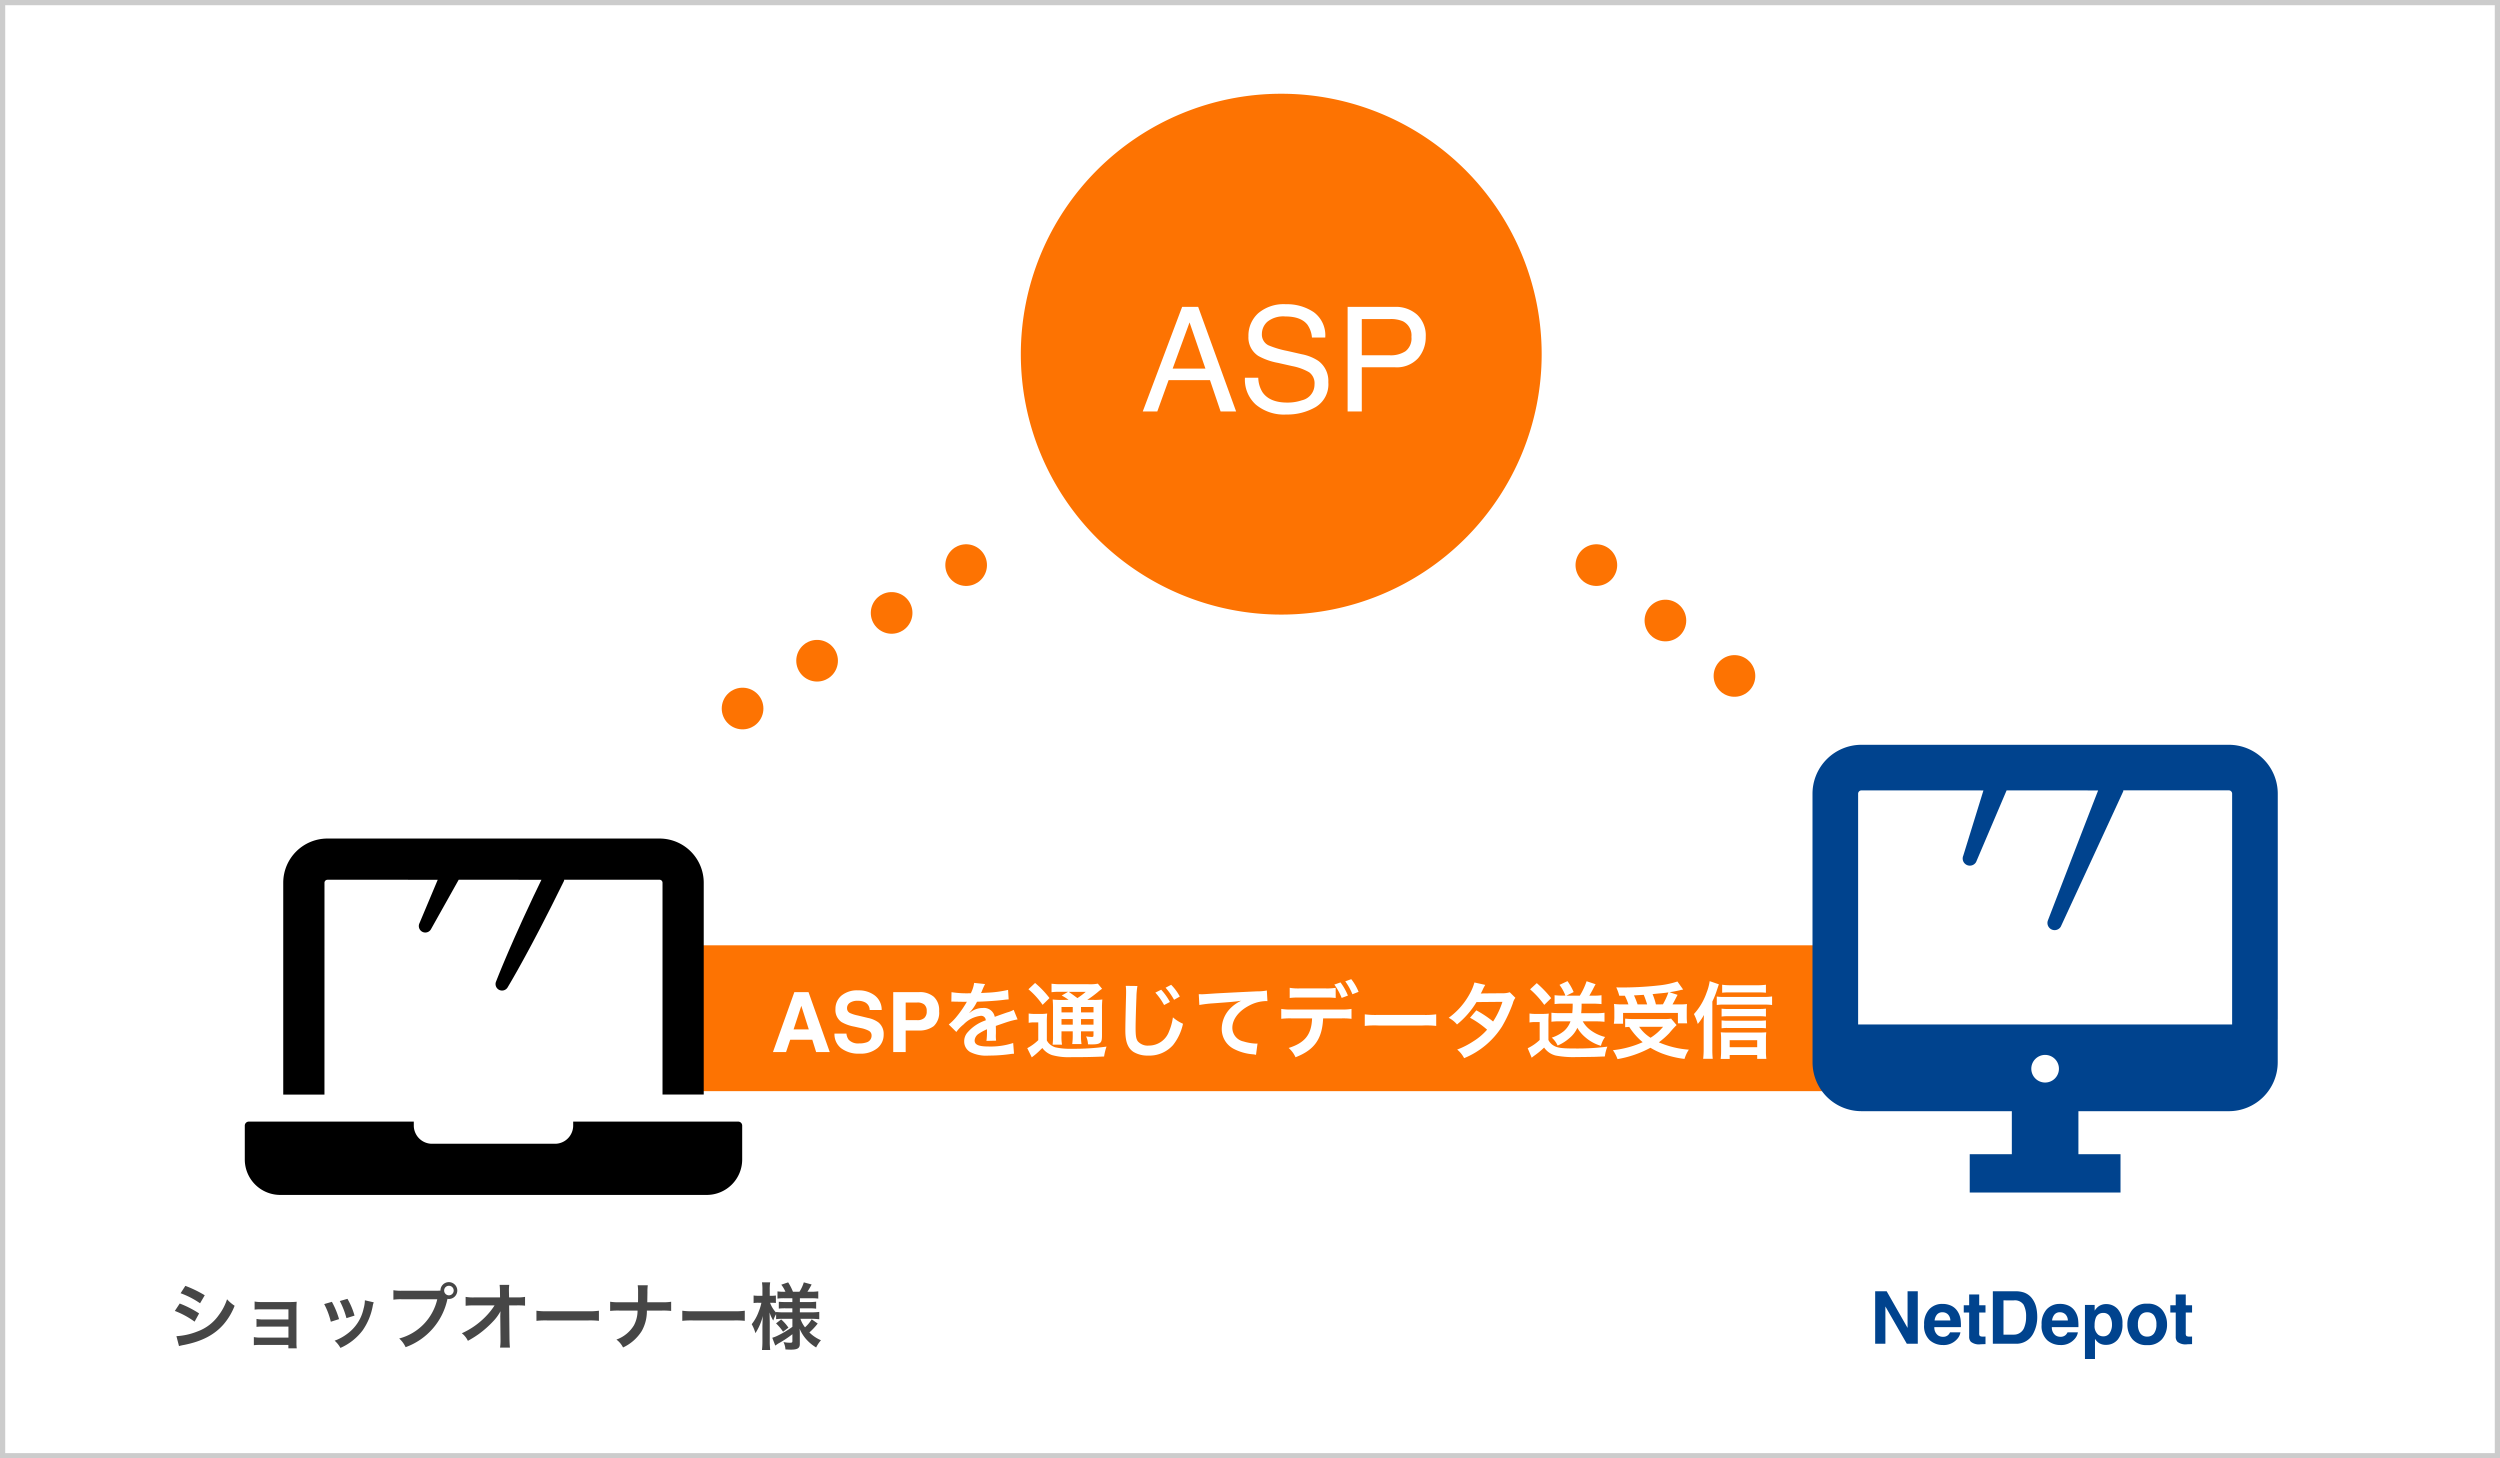
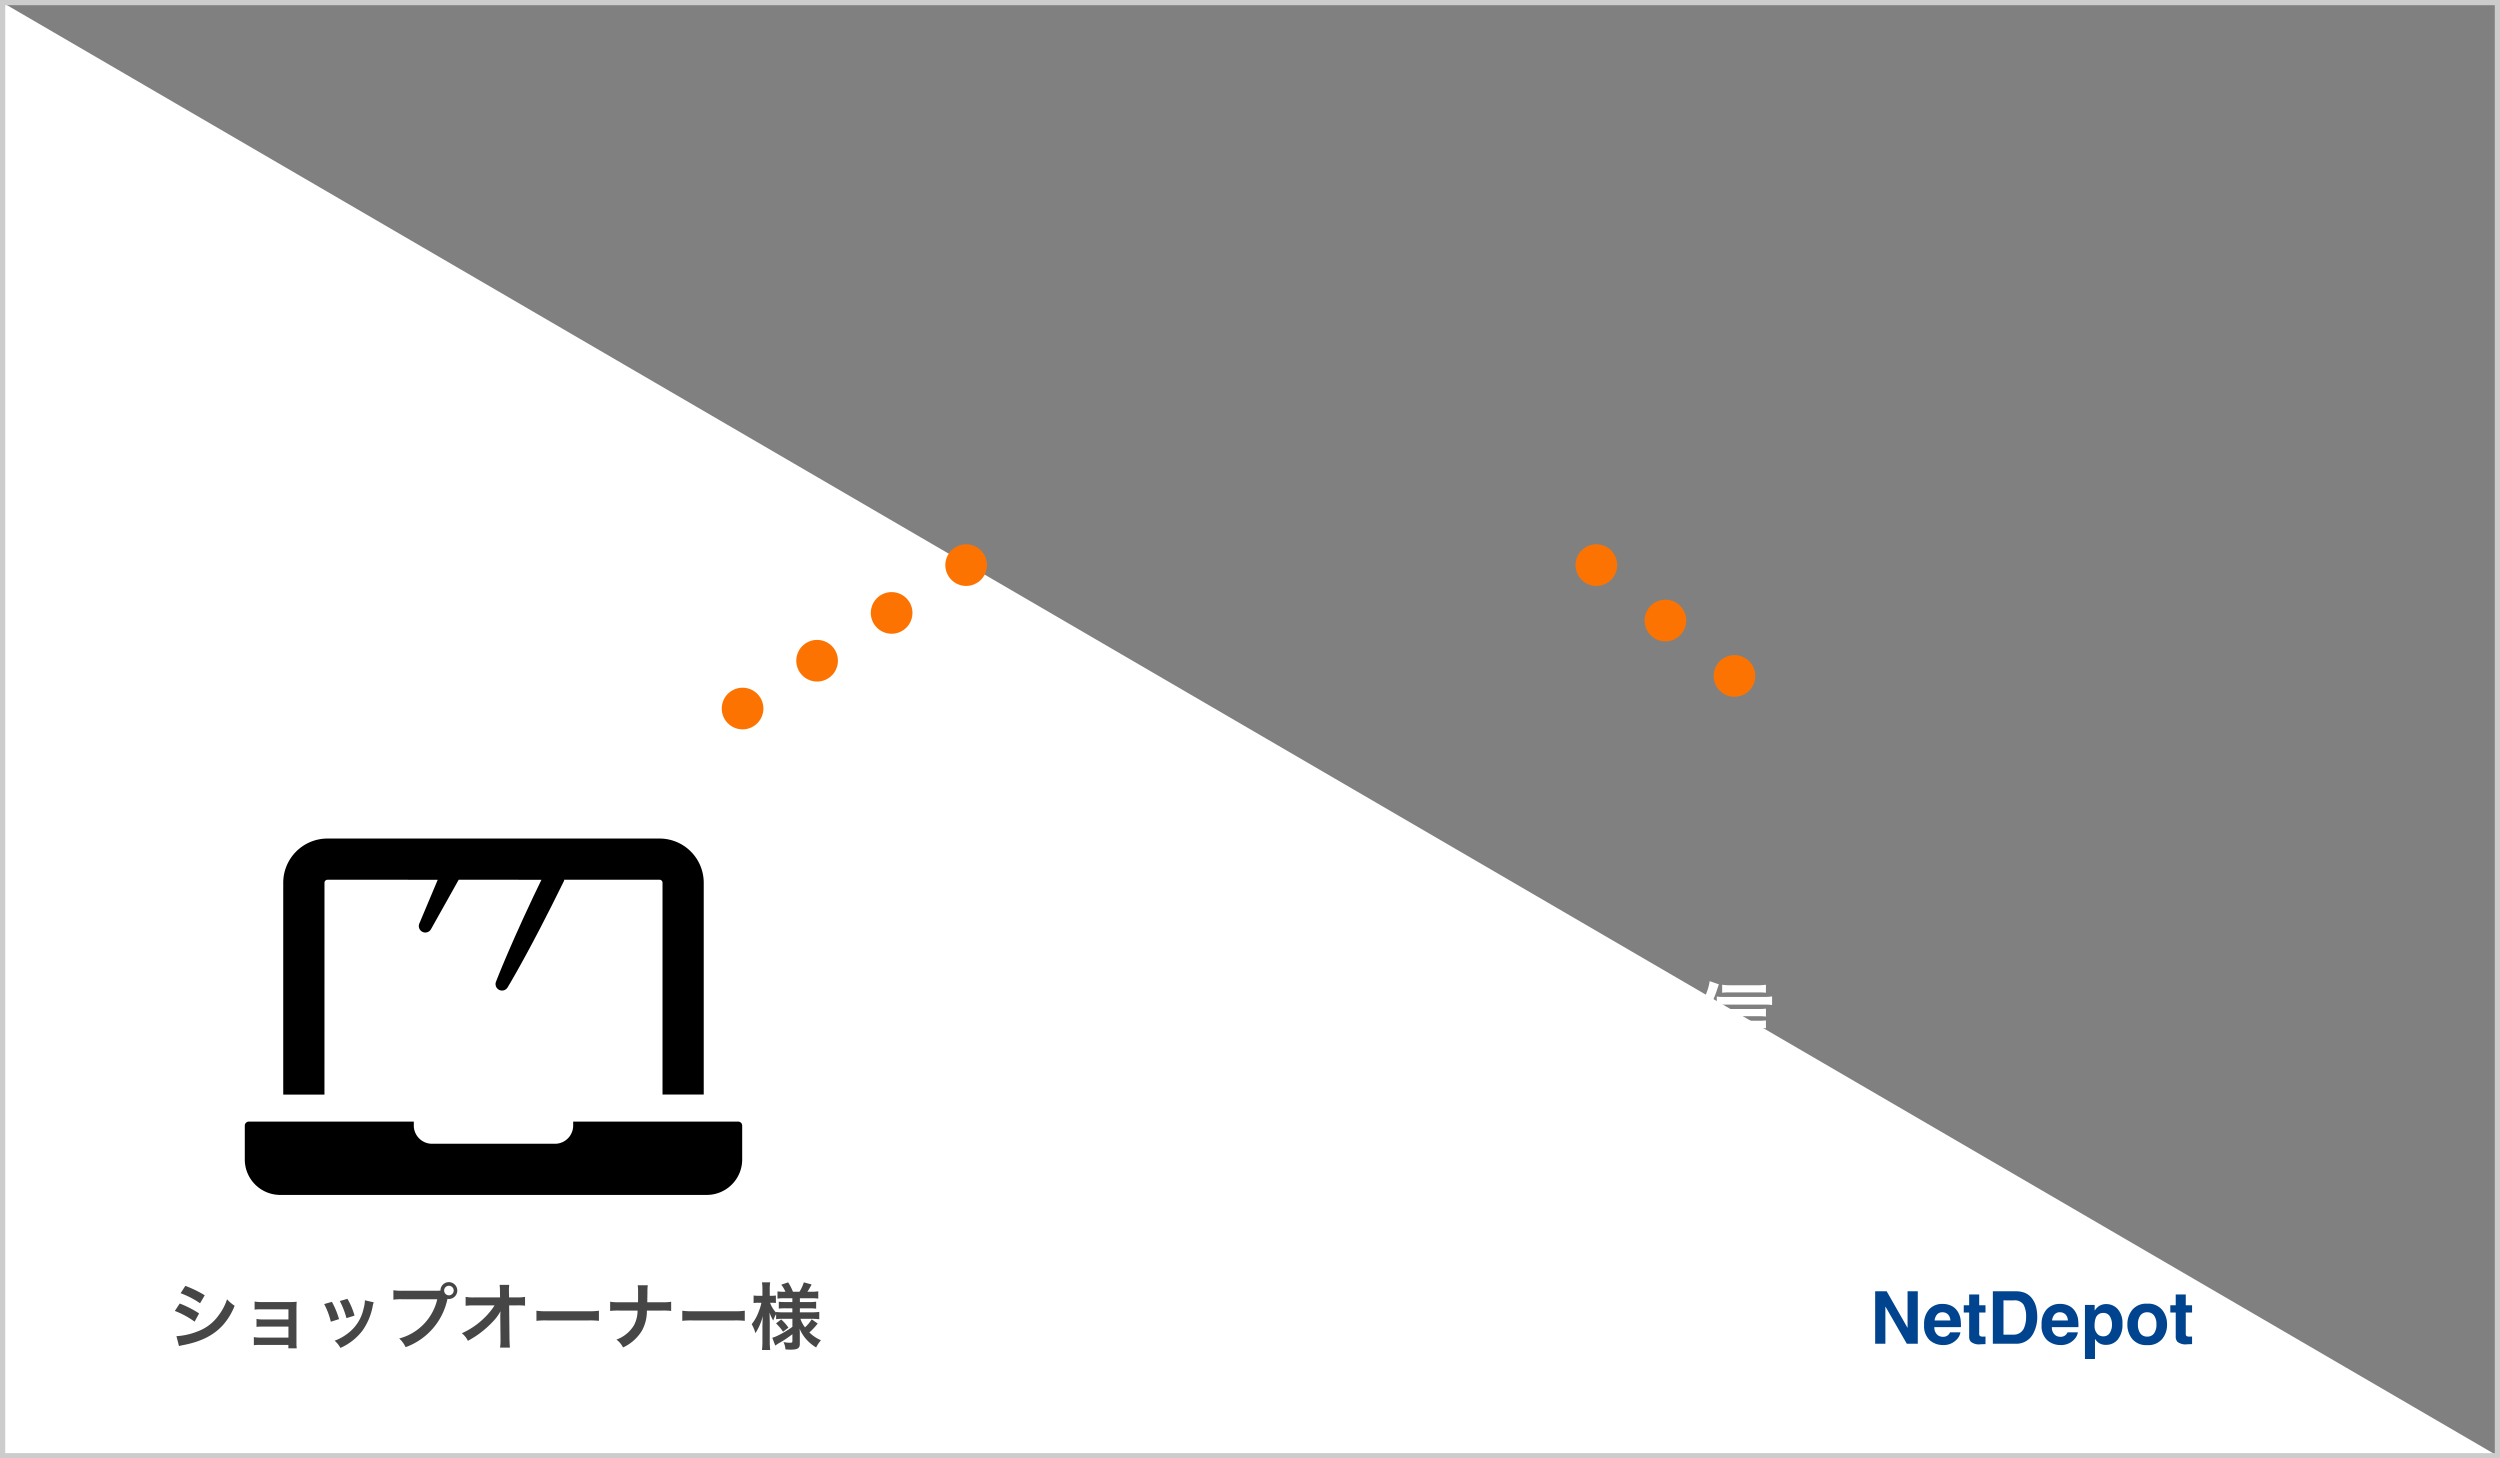
<svg xmlns="http://www.w3.org/2000/svg" width="480" height="280" viewBox="0 0 480 280">
  <rect x="0" y="0" width="480" height="280" fill="#808080" stroke="none" />
  <g id="グループ_240" data-name="グループ 240" transform="translate(-721 -2783)">
    <g id="パス_219" data-name="パス 219" transform="translate(721 2783)" fill="#fff">
-       <path d="M 479.5 279.5 L 0.5 279.5 L 0.5 0.5 L 479.5 0.5 L 479.5 279.5 Z" stroke="none" />
+       <path d="M 479.5 279.5 L 0.5 279.5 L 0.5 0.5 L 479.5 279.5 Z" stroke="none" />
      <path d="M 1 1 L 1 279 L 479 279 L 479 1 L 1 1 M 0 0 L 480 0 L 480 280 L 0 280 L 0 0 Z" stroke="none" fill="#ccc" />
    </g>
    <path id="パス_220" data-name="パス 220" d="M2.674-9.7A16.437,16.437,0,0,1,6.412-7.77l.9-1.54a22.45,22.45,0,0,0-3.724-1.806ZM1.568-6.3A16.374,16.374,0,0,1,5.362-4.242L6.23-5.824a19.792,19.792,0,0,0-3.724-1.9Zm.8,6.748a9.042,9.042,0,0,1,.98-.224c3.444-.686,5.824-1.932,7.6-3.976a12.221,12.221,0,0,0,2.1-3.542A7.229,7.229,0,0,1,11.592-8.54,10.358,10.358,0,0,1,9.968-5.446a8.558,8.558,0,0,1-4.046,3.08,12.813,12.813,0,0,1-4.046.91Zm21-.224V.882h1.61A7,7,0,0,1,24.92-.182V-6.594c0-.616.014-.966.042-1.47a12.232,12.232,0,0,1-1.3.056H18.144a6.385,6.385,0,0,1-1.26-.1v1.554a9.1,9.1,0,0,1,1.26-.056H23.38v1.946H18.508a6.292,6.292,0,0,1-1.26-.1v1.526a8.839,8.839,0,0,1,1.26-.056H23.38v2.114H18a6.385,6.385,0,0,1-1.26-.1V.28A8.839,8.839,0,0,1,18,.224Zm6.874-7.84a14.006,14.006,0,0,1,1.274,3.388l1.582-.5A16.149,16.149,0,0,0,31.724-8.05Zm3-.588a15.4,15.4,0,0,1,1.274,3.29l1.554-.49a13.753,13.753,0,0,0-1.358-3.22Zm4.816-.14a6.21,6.21,0,0,1-.252,1.61,8.05,8.05,0,0,1-3.178,4.858,9.081,9.081,0,0,1-2.38,1.288A5.085,5.085,0,0,1,33.362.8a10.746,10.746,0,0,0,4.27-3.374,11.951,11.951,0,0,0,1.932-4.662,2.947,2.947,0,0,1,.2-.714Zm7.266-1.834a9.592,9.592,0,0,1-1.792-.1v1.82A10.087,10.087,0,0,1,45.29-8.54h6.664a10.153,10.153,0,0,1-7.308,7.532A5.152,5.152,0,0,1,45.878.658a12.556,12.556,0,0,0,8.036-9.282,1.913,1.913,0,0,0,.266.028A1.625,1.625,0,0,0,55.8-10.22a1.622,1.622,0,0,0-1.624-1.61,1.613,1.613,0,0,0-1.61,1.624c-.238.014-.406.028-.826.028Zm8.862-.952a.911.911,0,0,1,.924.91.923.923,0,0,1-.924.924.92.92,0,0,1-.91-.924A.908.908,0,0,1,54.18-11.13Zm9.87,6.09.042,4.186V-.6A8.915,8.915,0,0,1,64.008.742h1.9c-.042-.392-.07-.924-.084-1.61l-.07-6.5H67.2a14.4,14.4,0,0,1,1.61.056V-9a7.961,7.961,0,0,1-1.652.1H65.744l-.028-1.134v-.084a8.981,8.981,0,0,1,.056-1.19H63.924a10.093,10.093,0,0,1,.07,1.288l.014,1.12H59.164A8.136,8.136,0,0,1,57.4-9v1.708a14.585,14.585,0,0,1,1.722-.07h3.836a13.319,13.319,0,0,1-1.876,2.31,14.9,14.9,0,0,1-4.41,3.038A4.056,4.056,0,0,1,57.834-.56a20.279,20.279,0,0,0,2.072-1.288,19.274,19.274,0,0,0,2.758-2.436,8.481,8.481,0,0,0,1.428-1.96c-.014.224-.042.938-.042,1.008Zm6.944.644a15.369,15.369,0,0,1,2.282-.07H80.71a15.369,15.369,0,0,1,2.282.07V-6.342a13.749,13.749,0,0,1-2.268.1H73.262a13.749,13.749,0,0,1-2.268-.1Zm21.28-3.57c0-.154,0-.154.014-1.078l.014-.84a8.831,8.831,0,0,1,.07-1.344H90.44a8.812,8.812,0,0,1,.07,1.344v.826c0,.252,0,.5-.014,1.092H86.968a10.119,10.119,0,0,1-1.82-.1V-6.3a14.38,14.38,0,0,1,1.792-.07h3.472a6.053,6.053,0,0,1-.686,2.814A6.463,6.463,0,0,1,86.352-.8,4.349,4.349,0,0,1,87.626.714,8.429,8.429,0,0,0,91.2-2.422,7.729,7.729,0,0,0,92.2-6.37h2.87a14.38,14.38,0,0,1,1.792.07V-8.064a10.028,10.028,0,0,1-1.82.1Zm6.72,3.57a15.369,15.369,0,0,1,2.282-.07h7.434a15.369,15.369,0,0,1,2.282.07V-6.342a13.749,13.749,0,0,1-2.268.1h-7.462a13.749,13.749,0,0,1-2.268-.1Zm21.14-.392v1.54a17.977,17.977,0,0,1-2.716,1.638,6.756,6.756,0,0,1-1.148.462l.574,1.5c.21-.14.49-.336.6-.406a19.447,19.447,0,0,0,2.688-1.778V-.518c0,.252-.084.322-.378.322a6.283,6.283,0,0,1-1.33-.126,3.738,3.738,0,0,1,.378,1.414c.406.028.8.042,1.008.042,1.3,0,1.75-.28,1.75-1.078V-1.89c0-.266,0-.378-.042-1.008a7.34,7.34,0,0,0,1.5,2.282A8.09,8.09,0,0,0,124.7.714a6.3,6.3,0,0,1,.924-1.386,7.244,7.244,0,0,1-2.226-1.5,11.725,11.725,0,0,0,1.6-1.708l-1.148-.812a7,7,0,0,1-1.288,1.54,5.534,5.534,0,0,1-.882-1.638h2.17A12.162,12.162,0,0,1,125.3-4.7V-6.118a10.892,10.892,0,0,1-1.456.084h-2.268V-6.8H123.3a8.845,8.845,0,0,1,1.4.07V-8.078a9.065,9.065,0,0,1-1.4.07h-1.722v-.728h2.142a9.661,9.661,0,0,1,1.386.07v-1.4a9.876,9.876,0,0,1-1.4.084h-.686a13.752,13.752,0,0,0,.812-1.4l-1.5-.406a7.15,7.15,0,0,1-.84,1.806h-1.246a9.6,9.6,0,0,0-.924-1.806l-1.316.448a6.266,6.266,0,0,1,.8,1.358h-.2a9.065,9.065,0,0,1-1.33-.07v1.386a8.5,8.5,0,0,1,1.33-.07h1.526v.728h-1.316a10.261,10.261,0,0,1-1.288-.056v1.316a10.2,10.2,0,0,1,1.316-.056h1.288v.77H118.44a9.941,9.941,0,0,1-1.428-.07v.126a5.538,5.538,0,0,1-1.162-1.89h.308a7.13,7.13,0,0,1,.812.042V-9.268a4.16,4.16,0,0,1-.8.056h-.378v-1.12a8.094,8.094,0,0,1,.084-1.456H114.3a8.805,8.805,0,0,1,.084,1.456v1.12h-.756a5.27,5.27,0,0,1-.938-.056v1.456a5.579,5.579,0,0,1,.938-.056h.56a9.684,9.684,0,0,1-.532,1.736,8.477,8.477,0,0,1-1.33,2.38,7.329,7.329,0,0,1,.714,1.722,10.976,10.976,0,0,0,1.428-3.318c-.028.238-.056.9-.084,1.946V-.5A14.113,14.113,0,0,1,114.3,1.2h1.582A13.64,13.64,0,0,1,115.794-.5V-4.06c0-.406-.014-1.092-.042-1.946a7.2,7.2,0,0,0,.714,1.554,5.708,5.708,0,0,1,.546-1.232v.966a8.689,8.689,0,0,1,1.288-.07ZM117-3.906a9.044,9.044,0,0,1,1.344,1.6l1.036-.784a8.354,8.354,0,0,0-1.4-1.582Z" transform="translate(753 3041)" fill="#464646" />
    <path id="パス_221" data-name="パス 221" d="M1.032-10.076H3.24L7.253-3.042v-7.034H9.215V0H7.109L2.994-7.157V0H1.032ZM13.959-6.043a1.323,1.323,0,0,0-1.049.424,2.115,2.115,0,0,0-.468,1.148H15.47A1.7,1.7,0,0,0,15-5.643,1.454,1.454,0,0,0,13.959-6.043Zm0-1.606a3.905,3.905,0,0,1,1.675.349,2.934,2.934,0,0,1,1.23,1.1,3.755,3.755,0,0,1,.567,1.538,9.933,9.933,0,0,1,.062,1.477h-5.1a1.852,1.852,0,0,0,.7,1.572,1.658,1.658,0,0,0,.971.28,1.4,1.4,0,0,0,.978-.342,1.623,1.623,0,0,0,.362-.513H17.4a2.471,2.471,0,0,1-.69,1.347A3.383,3.383,0,0,1,14.027.246,3.779,3.779,0,0,1,11.519-.67a3.694,3.694,0,0,1-1.087-2.98,4.142,4.142,0,0,1,.981-2.967A3.354,3.354,0,0,1,13.959-7.649ZM18.04-6V-7.383h1.039V-9.461h1.928v2.078h1.21V-6h-1.21v3.938a.887.887,0,0,0,.116.571,1.28,1.28,0,0,0,.711.113q.089,0,.188,0t.195-.01V.068L21.294.1a2.477,2.477,0,0,1-1.887-.479,1.425,1.425,0,0,1-.328-1.032V-6Zm7.629-2.331V-1.75H27.61a2.1,2.1,0,0,0,2.078-1.47,5.184,5.184,0,0,0,.321-1.921A4.729,4.729,0,0,0,29.528-7.5a2.034,2.034,0,0,0-1.917-.824Zm2.3-1.75a5.3,5.3,0,0,1,1.559.219A3.326,3.326,0,0,1,31.24-8.579a4.484,4.484,0,0,1,.718,1.627,7.81,7.81,0,0,1,.191,1.668,6.7,6.7,0,0,1-.807,3.4A3.64,3.64,0,0,1,27.966,0H23.625V-10.076Zm8.552,4.033a1.323,1.323,0,0,0-1.049.424A2.115,2.115,0,0,0,35-4.471h3.028a1.7,1.7,0,0,0-.468-1.172A1.454,1.454,0,0,0,36.518-6.043Zm0-1.606a3.905,3.905,0,0,1,1.675.349,2.934,2.934,0,0,1,1.23,1.1,3.755,3.755,0,0,1,.567,1.538,9.934,9.934,0,0,1,.062,1.477h-5.1a1.852,1.852,0,0,0,.7,1.572,1.658,1.658,0,0,0,.971.28,1.4,1.4,0,0,0,.978-.342,1.623,1.623,0,0,0,.362-.513h1.989a2.471,2.471,0,0,1-.69,1.347A3.383,3.383,0,0,1,36.586.246,3.779,3.779,0,0,1,34.077-.67,3.694,3.694,0,0,1,32.99-3.65a4.142,4.142,0,0,1,.981-2.967A3.354,3.354,0,0,1,36.518-7.649ZM46.5-3.726A2.932,2.932,0,0,0,46.1-5.25a1.368,1.368,0,0,0-1.275-.663,1.451,1.451,0,0,0-1.456,1,3.811,3.811,0,0,0-.205,1.354,2.159,2.159,0,0,0,.69,1.825,1.572,1.572,0,0,0,.971.308,1.407,1.407,0,0,0,1.241-.629A2.933,2.933,0,0,0,46.5-3.726Zm-1.107-3.89a2.919,2.919,0,0,1,2.211.964,3.988,3.988,0,0,1,.906,2.83,4.489,4.489,0,0,1-.885,3A2.866,2.866,0,0,1,45.343.212a2.379,2.379,0,0,1-1.477-.444,2.865,2.865,0,0,1-.629-.718V2.933H41.31V-7.451h1.866v1.1a3.128,3.128,0,0,1,.67-.766A2.461,2.461,0,0,1,45.391-7.615Zm7.868,6.241a1.544,1.544,0,0,0,1.313-.608,2.83,2.83,0,0,0,.458-1.729,2.815,2.815,0,0,0-.458-1.726,1.547,1.547,0,0,0-1.312-.6,1.557,1.557,0,0,0-1.316.6,2.8,2.8,0,0,0-.461,1.726,2.815,2.815,0,0,0,.461,1.729A1.553,1.553,0,0,0,53.259-1.374Zm3.814-2.338A4.319,4.319,0,0,1,56.13-.906,3.466,3.466,0,0,1,53.266.26,3.466,3.466,0,0,1,50.4-.906a4.319,4.319,0,0,1-.943-2.806,4.348,4.348,0,0,1,.943-2.8A3.442,3.442,0,0,1,53.266-7.69,3.442,3.442,0,0,1,56.13-6.508,4.348,4.348,0,0,1,57.073-3.712ZM57.7-6V-7.383h1.039V-9.461h1.928v2.078h1.21V-6h-1.21v3.938a.887.887,0,0,0,.116.571,1.28,1.28,0,0,0,.711.113q.089,0,.188,0t.195-.01V.068L60.956.1a2.477,2.477,0,0,1-1.887-.479,1.425,1.425,0,0,1-.328-1.032V-6Z" transform="translate(1080 3041)" fill="#00438e" />
-     <path id="パス_222" data-name="パス 222" d="M50,0A50,50,0,1,1,0,50,50,50,0,0,1,50,0Z" transform="translate(917 2801)" fill="#fd7302" />
-     <path id="パス_223" data-name="パス 223" d="M12.441-8.23,9.393-17.1,6.152-8.23ZM7.971-20.084h3.076L18.334,0h-2.98L13.316-6.016H5.373L3.2,0H.41ZM22.586-6.48a5.489,5.489,0,0,0,.807,2.775q1.354,2,4.771,2a8.446,8.446,0,0,0,2.789-.437,3.1,3.1,0,0,0,2.434-3.035A2.62,2.62,0,0,0,32.361-7.52a10.354,10.354,0,0,0-3.254-1.189l-2.721-.615a12.32,12.32,0,0,1-3.773-1.326A4.2,4.2,0,0,1,20.7-14.41a5.79,5.79,0,0,1,1.873-4.443,7.515,7.515,0,0,1,5.3-1.736,9.214,9.214,0,0,1,5.366,1.524,5.5,5.5,0,0,1,2.208,4.874H32.895a5.032,5.032,0,0,0-.875-2.475q-1.244-1.572-4.225-1.572a4.887,4.887,0,0,0-3.459,1.012,3.166,3.166,0,0,0-1.053,2.352,2.3,2.3,0,0,0,1.23,2.16,18.057,18.057,0,0,0,3.65,1.094l2.816.643a8.629,8.629,0,0,1,3.145,1.271,4.761,4.761,0,0,1,1.914,4.088A5.1,5.1,0,0,1,33.612-.848,10.868,10.868,0,0,1,27.973.588a8.433,8.433,0,0,1-5.865-1.914A6.458,6.458,0,0,1,20.029-6.48Zm17.158-13.6h9.037a6.126,6.126,0,0,1,4.32,1.511,5.482,5.482,0,0,1,1.641,4.245,6.172,6.172,0,0,1-1.463,4.095,5.543,5.543,0,0,1-4.5,1.743H42.465V0H39.744Zm12.25,5.77a3.022,3.022,0,0,0-1.641-3.008,5.924,5.924,0,0,0-2.475-.424H42.465v6.959h5.414a5.174,5.174,0,0,0,2.974-.779A3.088,3.088,0,0,0,51.994-14.314Z" transform="translate(940 2862)" fill="#fff" />
    <path id="パス_224" data-name="パス 224" d="M53,0,0,34" transform="translate(853.5 2891.5)" fill="none" stroke="#fd7302" stroke-linecap="round" stroke-width="8" stroke-dasharray="0 17" />
    <path id="パス_225" data-name="パス 225" d="M0,0,38,30.5" transform="translate(1027.5 2891.5)" fill="none" stroke="#fd7302" stroke-linecap="round" stroke-width="8" stroke-dasharray="0 17" />
-     <path id="パス_226" data-name="パス 226" d="M0,0H219" transform="translate(854.5 2978.5)" fill="none" stroke="#fd7302" stroke-width="28" />
    <g id="グループ_185" data-name="グループ 185" transform="translate(768 2871.422)">
      <path id="パス_170" data-name="パス 170" d="M6.8,378.048H88.7a6.8,6.8,0,0,0,6.8-6.8v-6.508a.77.77,0,0,0-.769-.769H63.051v.757a3.438,3.438,0,0,1-.38,1.577,3.478,3.478,0,0,1-3.113,1.921H35.947a3.493,3.493,0,0,1-3.118-1.921,3.447,3.447,0,0,1-.38-1.577v-.757H.775A.775.775,0,0,0,0,364.75v6.5A6.8,6.8,0,0,0,6.8,378.048Z" transform="translate(0 -237.045)" />
      <path id="パス_171" data-name="パス 171" d="M47.519,81.071a.579.579,0,0,1,.579-.578h15.36l5.8.012-3.5,8.329A1.244,1.244,0,0,0,68,89.922l5.285-9.43H84.427l4.743.013c-.178.37-.371.773-.584,1.215l-.78,1.622c-.28.574-.557,1.188-.852,1.819-.584,1.265-1.225,2.606-1.828,3.964-.305.678-.611,1.355-.912,2.022s-.584,1.33-.865,1.967c-.563,1.275-1.067,2.476-1.5,3.5-.862,2.06-1.4,3.452-1.4,3.452a1.246,1.246,0,0,0,2.232,1.089s.77-1.278,1.863-3.224c.544-.975,1.18-2.111,1.838-3.34.33-.613.681-1.244,1.019-1.892l1.033-1.962c.7-1.312,1.363-2.642,2-3.881.315-.621.629-1.217.909-1.791l.8-1.612,1.2-2.413a3.318,3.318,0,0,0,.183-.393.511.511,0,0,0,0-.159h18.321a.574.574,0,0,1,.574.573v40.671h7.914V81.066a8.488,8.488,0,0,0-8.488-8.488H48.1A8.493,8.493,0,0,0,39.6,81.071v40.666h7.914Z" transform="translate(-32.218)" />
    </g>
    <g id="グループ_186" data-name="グループ 186" transform="translate(1069 2916.365)">
-       <path id="パス_172" data-name="パス 172" d="M79.934,9.635H9.4a9.4,9.4,0,0,0-9.4,9.4V62.378H.008v8.209a9.386,9.386,0,0,0,9.378,9.394H38.272v8.256H30.188V95.6H59.139V88.238H51.055V79.982H79.923a9.389,9.389,0,0,0,9.4-9.394V62.378h.008V19.027A9.391,9.391,0,0,0,79.934,9.635ZM44.663,74.482a2.652,2.652,0,1,1,2.652-2.652A2.652,2.652,0,0,1,44.663,74.482ZM80.568,30.547h0V63.333H8.759V30.547h0V19.032a.641.641,0,0,1,.64-.641H27.539l5.279.008-3.87,12.523a1.376,1.376,0,0,0,2.47,1.206l5.849-13.737H49.556l5.29.012c-.262.579-9.649,24.955-9.649,24.955a1.379,1.379,0,0,0,2.47,1.2s11.957-25.859,12-26a.547.547,0,0,0,0-.176H79.934a.635.635,0,0,1,.635.635Z" fill="#00438e" />
-     </g>
+       </g>
    <path id="パス_227" data-name="パス 227" d="M4.367-4.352H7.289L5.852-8.883Zm.148-7.164H7.234L11.313,0H8.7L7.961-2.367H3.719L2.922,0H.406Zm10,7.961a2.365,2.365,0,0,0,.43,1.18,2.472,2.472,0,0,0,2.008.711,4.237,4.237,0,0,0,1.383-.187,1.336,1.336,0,0,0,1.008-1.336.986.986,0,0,0-.5-.883,5.377,5.377,0,0,0-1.57-.539l-1.219-.273a7.7,7.7,0,0,1-2.484-.883,2.808,2.808,0,0,1-1.164-2.492,3.328,3.328,0,0,1,1.125-2.57,4.757,4.757,0,0,1,3.3-1.023,5.024,5.024,0,0,1,3.105.965,3.445,3.445,0,0,1,1.348,2.8H18.977a1.652,1.652,0,0,0-.906-1.477,3.039,3.039,0,0,0-1.4-.289,2.611,2.611,0,0,0-1.484.375,1.194,1.194,0,0,0-.555,1.047.991.991,0,0,0,.547.922,6.694,6.694,0,0,0,1.5.477l1.984.477a5.13,5.13,0,0,1,1.969.836,2.816,2.816,0,0,1,1.031,2.352A3.319,3.319,0,0,1,20.457-.746,5.057,5.057,0,0,1,17.047.3,5.531,5.531,0,0,1,13.508-.73a3.414,3.414,0,0,1-1.289-2.824Zm15.414-4.3a1.559,1.559,0,0,0-.473-1.281,2.051,2.051,0,0,0-1.324-.383H25.891v3.391h2.242a1.944,1.944,0,0,0,1.324-.414A1.658,1.658,0,0,0,29.93-7.852Zm2.383-.016a3.534,3.534,0,0,1-1.031,2.883,4.541,4.541,0,0,1-2.945.844H25.891V0H23.5V-11.516h5.016a4.085,4.085,0,0,1,2.766.891A3.451,3.451,0,0,1,32.313-7.867ZM34.658-9.68a1.768,1.768,0,0,1,.256-.016c.144,0,.144,0,.448.016.352,0,1.76.032,2.016.032,0,0,.208-.016.272-.016a.783.783,0,0,0-.128.208A21.192,21.192,0,0,1,35.6-6.72,9.8,9.8,0,0,1,34.162-5.3l1.456,1.44A7.194,7.194,0,0,1,37.01-5.312,5.409,5.409,0,0,1,40.29-6.96a.878.878,0,0,1,.976.864,7.827,7.827,0,0,0-3.44,2.256,2.55,2.55,0,0,0-.7,1.776A2.32,2.32,0,0,0,38.29,0a6.872,6.872,0,0,0,3.568.672,29.02,29.02,0,0,0,4.1-.288A4.714,4.714,0,0,1,46.69.32l-.16-2.064a13.9,13.9,0,0,1-4.7.672c-1.936,0-2.7-.336-2.7-1.168a1.684,1.684,0,0,1,.832-1.312,9.724,9.724,0,0,1,1.536-.832V-4a12.667,12.667,0,0,1-.1,1.856l1.856-.048A6.569,6.569,0,0,1,43.2-3.04c0-.112,0-.256.016-.528v-.64c0-.224,0-.224-.016-.64v-.176q2.064-.72,2.4-.816a14.123,14.123,0,0,1,1.776-.432l-.752-1.84a5,5,0,0,1-1.184.48q-.6.192-2.448.864a2.105,2.105,0,0,0-2.288-1.7,3.868,3.868,0,0,0-2.256.72c-.208.16-.208.16-.32.24l-.016-.032a8.28,8.28,0,0,0,1.472-2.128c1.616-.048,3.648-.176,4.816-.32.816-.1.816-.1,1.264-.128l-.112-1.824a21.615,21.615,0,0,1-4.192.544c-.88.048-.88.048-1.008.064.032-.064.064-.112.144-.288a12.226,12.226,0,0,1,.64-1.44l-2.1-.224A6.337,6.337,0,0,1,38.4-11.3,19.335,19.335,0,0,1,34.69-11.5Zm21.248-.336a13.342,13.342,0,0,1-1.792-.08,18.707,18.707,0,0,1,.064,1.872v5.056a12.145,12.145,0,0,1-.08,1.744h1.808a8.692,8.692,0,0,1-.1-1.744v-.816h2.16v.672a12.307,12.307,0,0,1-.1,1.776H59.65a10.233,10.233,0,0,1-.1-1.776v-.672h2.4v.624c0,.416-.016.448-.368.448a7.721,7.721,0,0,1-1.056-.1,3.934,3.934,0,0,1,.368,1.52c.3.016.576.016.72.016.992,0,1.392-.1,1.68-.368.224-.24.288-.56.288-1.472V-8.24A17.361,17.361,0,0,1,63.65-10.1a10.2,10.2,0,0,1-1.632.08h-1.28a21.259,21.259,0,0,0,2.064-1.52,6.1,6.1,0,0,1,.8-.608l-.816-.992a8.055,8.055,0,0,1-1.808.112H55.794a14.242,14.242,0,0,1-1.9-.1v1.632a11.855,11.855,0,0,1,1.664-.08h1.52l-1.232.72a9.224,9.224,0,0,1,1.328.832Zm3.648,1.36h2.4v1.04h-2.4Zm-1.584,0v1.04H55.81v-1.04Zm-2.16,2.32h2.16v1.072H55.81Zm6.144,1.072h-2.4V-6.336h2.4Zm-1.488-6.3a15.185,15.185,0,0,1-1.6,1.2c-.944-.7-1.088-.8-1.664-1.2Zm-11.008-.5a15.314,15.314,0,0,1,2.72,2.992l1.328-1.3a18.546,18.546,0,0,0-2.768-2.9Zm.048,6.448A5.315,5.315,0,0,1,50.53-5.7h.816v3.408A9.174,9.174,0,0,1,49.234-.752l.864,1.76A13.417,13.417,0,0,0,51.874-.544a2.88,2.88,0,0,0,.256-.24A3.887,3.887,0,0,0,53.986.576a11.9,11.9,0,0,0,3.6.4c2.688,0,4.3-.032,6.4-.128a10.7,10.7,0,0,1,.464-1.9,45.131,45.131,0,0,1-6.688.416,13,13,0,0,1-3.184-.288,2.962,2.962,0,0,1-.8-.416,2.437,2.437,0,0,1-.784-.9V-5.664a16.121,16.121,0,0,1,.064-1.744,6.934,6.934,0,0,1-1.216.08h-1.12a6.716,6.716,0,0,1-1.216-.08Zm18.64-7.1a7.958,7.958,0,0,1,.064,1.088c0,.224,0,.56-.016,1.04-.1,4-.128,5.616-.128,6.448,0,2.144.464,3.376,1.568,4.112a5.216,5.216,0,0,0,2.8.7,6.056,6.056,0,0,0,4.8-2.032,9.856,9.856,0,0,0,1.9-4.08A7.393,7.393,0,0,1,77.2-6.672a10.726,10.726,0,0,1-.736,2.688,4.117,4.117,0,0,1-3.872,2.736A2.533,2.533,0,0,1,70.45-2.08c-.32-.48-.416-1.056-.416-2.576,0-1.136.1-4.384.16-5.872a14.626,14.626,0,0,1,.192-2.16Zm5.68,1.3a11.976,11.976,0,0,1,1.68,2.384l1.12-.592a11.464,11.464,0,0,0-1.68-2.352Zm4.7.752a9.686,9.686,0,0,0-1.664-2.256l-1.072.56a13.3,13.3,0,0,1,1.632,2.32ZM82.274-9.04a23.225,23.225,0,0,1,2.656-.32c3.472-.256,4.1-.3,5.392-.5a7.052,7.052,0,0,0-2.224,1.6,5.641,5.641,0,0,0-1.52,3.776A4.281,4.281,0,0,0,88.866-.624,9.626,9.626,0,0,0,92.61.432a3.4,3.4,0,0,1,.544.1l.288-2.176c-.16.016-.3.016-.32.016a9.71,9.71,0,0,1-2.384-.416A2.687,2.687,0,0,1,88.61-4.656c0-1.616,1.2-3.216,3.232-4.272a7.156,7.156,0,0,1,3.168-.864,2.477,2.477,0,0,1,.336.016l-.112-2.048a9.034,9.034,0,0,1-1.84.16c-4.432.208-7.088.352-7.984.4-2.352.16-2.352.16-2.64.16-.08,0-.256,0-.608-.016Zm26.176-3.3a10.071,10.071,0,0,1-2.064.112h-4.7a10.263,10.263,0,0,1-2.064-.112v1.952a13.22,13.22,0,0,1,2.032-.08h4.768a13.083,13.083,0,0,1,2.032.08Zm1.008,5.872a14.056,14.056,0,0,1,2.032.08v-1.9a10.458,10.458,0,0,1-2.064.112h-9.36A10.458,10.458,0,0,1,98-8.288v1.9a14.056,14.056,0,0,1,2.032-.08h3.888c-.112,3.1-1.36,4.688-4.5,5.68A5.086,5.086,0,0,1,100.738.992c3.616-1.392,5.12-3.5,5.3-7.456Zm3.392-5.1A9.811,9.811,0,0,0,111.442-14l-1.152.416a11.622,11.622,0,0,1,1.376,2.48Zm-4.656-1.392A11.8,11.8,0,0,1,109.6-10.4l1.2-.448a11.291,11.291,0,0,0-1.424-2.528Zm5.84,7.936a17.565,17.565,0,0,1,2.608-.08h8.5a17.565,17.565,0,0,1,2.608.08V-7.248a15.713,15.713,0,0,1-2.592.112h-8.528a15.713,15.713,0,0,1-2.592-.112Zm27.84-6.464a4.2,4.2,0,0,1-1.408.192c-3.9.032-3.9.032-4.16.064A7.97,7.97,0,0,0,136.69-12a8.428,8.428,0,0,1,.48-.9l-2.08-.464a9.754,9.754,0,0,1-.928,2.224,13.755,13.755,0,0,1-4.016,4.56,5.079,5.079,0,0,1,1.6,1.28,16.553,16.553,0,0,0,3.744-4.3l4.976-.048a15.286,15.286,0,0,1-1.792,3.776,20.825,20.825,0,0,0-3.216-2.144l-1.216,1.424a18.113,18.113,0,0,1,3.28,2.288A11.615,11.615,0,0,1,134.9-2.08a16.125,16.125,0,0,1-3.12,1.6,5.078,5.078,0,0,1,1.328,1.648,15.623,15.623,0,0,0,7.3-6.112,26.836,26.836,0,0,0,2.048-4.4,2.866,2.866,0,0,1,.5-1.072ZM153.954-9.3a14.919,14.919,0,0,1-.08,1.824h-2.512a13.923,13.923,0,0,1-1.488-.08v1.728a13.923,13.923,0,0,1,1.488-.08h2.176a4.468,4.468,0,0,1-1.264,1.872,7.179,7.179,0,0,1-2.336,1.264,4.325,4.325,0,0,1,1.12,1.52,8.374,8.374,0,0,0,2.32-1.472,5.376,5.376,0,0,0,1.472-1.936,6.651,6.651,0,0,0,1.5,1.792A7.92,7.92,0,0,0,159.378-1.2a4.976,4.976,0,0,1,.8-1.7,7.759,7.759,0,0,1-2.944-1.424A5.3,5.3,0,0,1,155.89-5.9h2.592c.56,0,1.056.032,1.584.08V-7.552a9.478,9.478,0,0,1-1.44.08h-3.04a14.33,14.33,0,0,0,.08-1.824h2.288c.528,0,1.008.032,1.536.08v-1.7a9.289,9.289,0,0,1-1.408.08h-.928c.24-.4.416-.72.64-1.136.368-.72.368-.72.56-1.056l-1.728-.576a13.087,13.087,0,0,1-1.3,2.768h-2.576l1.392-.688a11.106,11.106,0,0,0-1.184-2.1l-1.536.72a7.966,7.966,0,0,1,1.136,2.064h-.624a13.536,13.536,0,0,1-1.456-.08v1.7a13.229,13.229,0,0,1,1.44-.08Zm-8.176-2.752a17.342,17.342,0,0,1,2.72,2.992l1.328-1.3a22.054,22.054,0,0,0-2.768-2.88Zm-.112,6.368a5.937,5.937,0,0,1,1.072-.08h.88v3.44a8.759,8.759,0,0,1-2.3,1.584l.768,1.824c.144-.128.416-.336.528-.416a14.51,14.51,0,0,0,1.856-1.536,3.823,3.823,0,0,0,2.24,1.536,18.117,18.117,0,0,0,4,.288c.816,0,3.168-.032,3.648-.048,1.152-.048,1.152-.048,1.776-.064a7.446,7.446,0,0,1,.48-1.888,45.329,45.329,0,0,1-6.416.352c-2.4,0-3.248-.128-3.984-.608A2.515,2.515,0,0,1,149.3-2.32V-5.664a15.786,15.786,0,0,1,.064-1.728,9.8,9.8,0,0,1-1.216.064h-1.2a7.156,7.156,0,0,1-1.28-.08Zm18.3-5.136a10.358,10.358,0,0,1,.688,1.664H163.65a12.4,12.4,0,0,1-1.76-.08c.048.576.064.912.064,1.36v1.2a7.4,7.4,0,0,1-.1,1.232h1.776V-7.52h10.528v2h1.776a8.618,8.618,0,0,1-.08-1.184V-7.872c0-.576.016-.928.048-1.344a14.7,14.7,0,0,1-1.728.064h-1.056c.24-.4.256-.448.976-1.84l-1.552-.5c.816-.128,1.312-.224,1.936-.368.384-.1.432-.1.688-.144l-1.1-1.552a16.414,16.414,0,0,1-3.232.72,64.678,64.678,0,0,1-7.248.432c-.288,0-.72,0-1.264-.016a9.164,9.164,0,0,1,.576,1.6Zm2.448,1.664a16.9,16.9,0,0,0-.688-1.728c1.2-.064,1.824-.1,1.872-.112.24.576.448,1.168.656,1.84Zm3.52,0a11.839,11.839,0,0,0-.64-1.968c.512-.064.928-.1,1.184-.128.592-.048.992-.1,1.168-.112.16-.016.272-.032.688-.1a13.514,13.514,0,0,1-1.056,2.3Zm2.928,2.736a7.667,7.667,0,0,1-1.392.08h-5.808a15.185,15.185,0,0,1-1.632-.08v1.648c.288-.032.32-.032.784-.064A12.776,12.776,0,0,0,167.394-1.9a18.744,18.744,0,0,1-5.712,1.536,7.512,7.512,0,0,1,.88,1.712,20.492,20.492,0,0,0,6.32-2.176A14.872,14.872,0,0,0,171.09.256a18.213,18.213,0,0,0,4.336,1.056,6.727,6.727,0,0,1,.832-1.776,17.777,17.777,0,0,1-5.76-1.408,15.424,15.424,0,0,0,2-1.76,19.063,19.063,0,0,1,1.408-1.552Zm-1.552,1.568a10.146,10.146,0,0,1-2.4,2.1,7.4,7.4,0,0,1-2.192-2.1ZM180.77-9.7a17.132,17.132,0,0,0,.928-2.352c.16-.48.272-.8.32-.96l-1.76-.608a9.75,9.75,0,0,1-.592,2.208A11.831,11.831,0,0,1,177.234-7.3a10.01,10.01,0,0,1,.736,1.9,9.571,9.571,0,0,0,1.184-1.728c-.048,1.168-.048,1.216-.048,1.776V-.576a16.193,16.193,0,0,1-.1,1.872h1.84a17.436,17.436,0,0,1-.08-1.856Zm10.288-3.232a11.372,11.372,0,0,1-1.7.1h-5.12a10.891,10.891,0,0,1-1.584-.1v1.536a11.484,11.484,0,0,1,1.44-.064h5.392a14.043,14.043,0,0,1,1.568.064Zm0,4.592a9.612,9.612,0,0,1-1.264.064h-6.112a6.991,6.991,0,0,1-1.136-.064v1.52a7.377,7.377,0,0,1,1.136-.064h6.128a9.052,9.052,0,0,1,1.248.064Zm0,2.256a9.2,9.2,0,0,1-1.248.064h-6.128a7.117,7.117,0,0,1-1.136-.064v1.52a6.866,6.866,0,0,1,1.136-.064h6.144a9.252,9.252,0,0,1,1.232.064ZM184.1.56h5.28V1.3h1.76a10.664,10.664,0,0,1-.08-1.5v-2.24a10.9,10.9,0,0,1,.064-1.36c-.352.032-.736.048-1.36.048H183.7c-.544,0-.976-.016-1.312-.048a11.693,11.693,0,0,1,.064,1.376V-.176a12.812,12.812,0,0,1-.08,1.488H184.1Zm0-1.5V-2.288h5.28V-.944Zm-2.48-8.1a8.46,8.46,0,0,1,1.328-.08h7.792a13.113,13.113,0,0,1,1.5.08v-1.648a9.588,9.588,0,0,1-1.5.1h-7.792a7.979,7.979,0,0,1-1.328-.08Z" transform="translate(869 2985)" fill="#fff" />
  </g>
</svg>